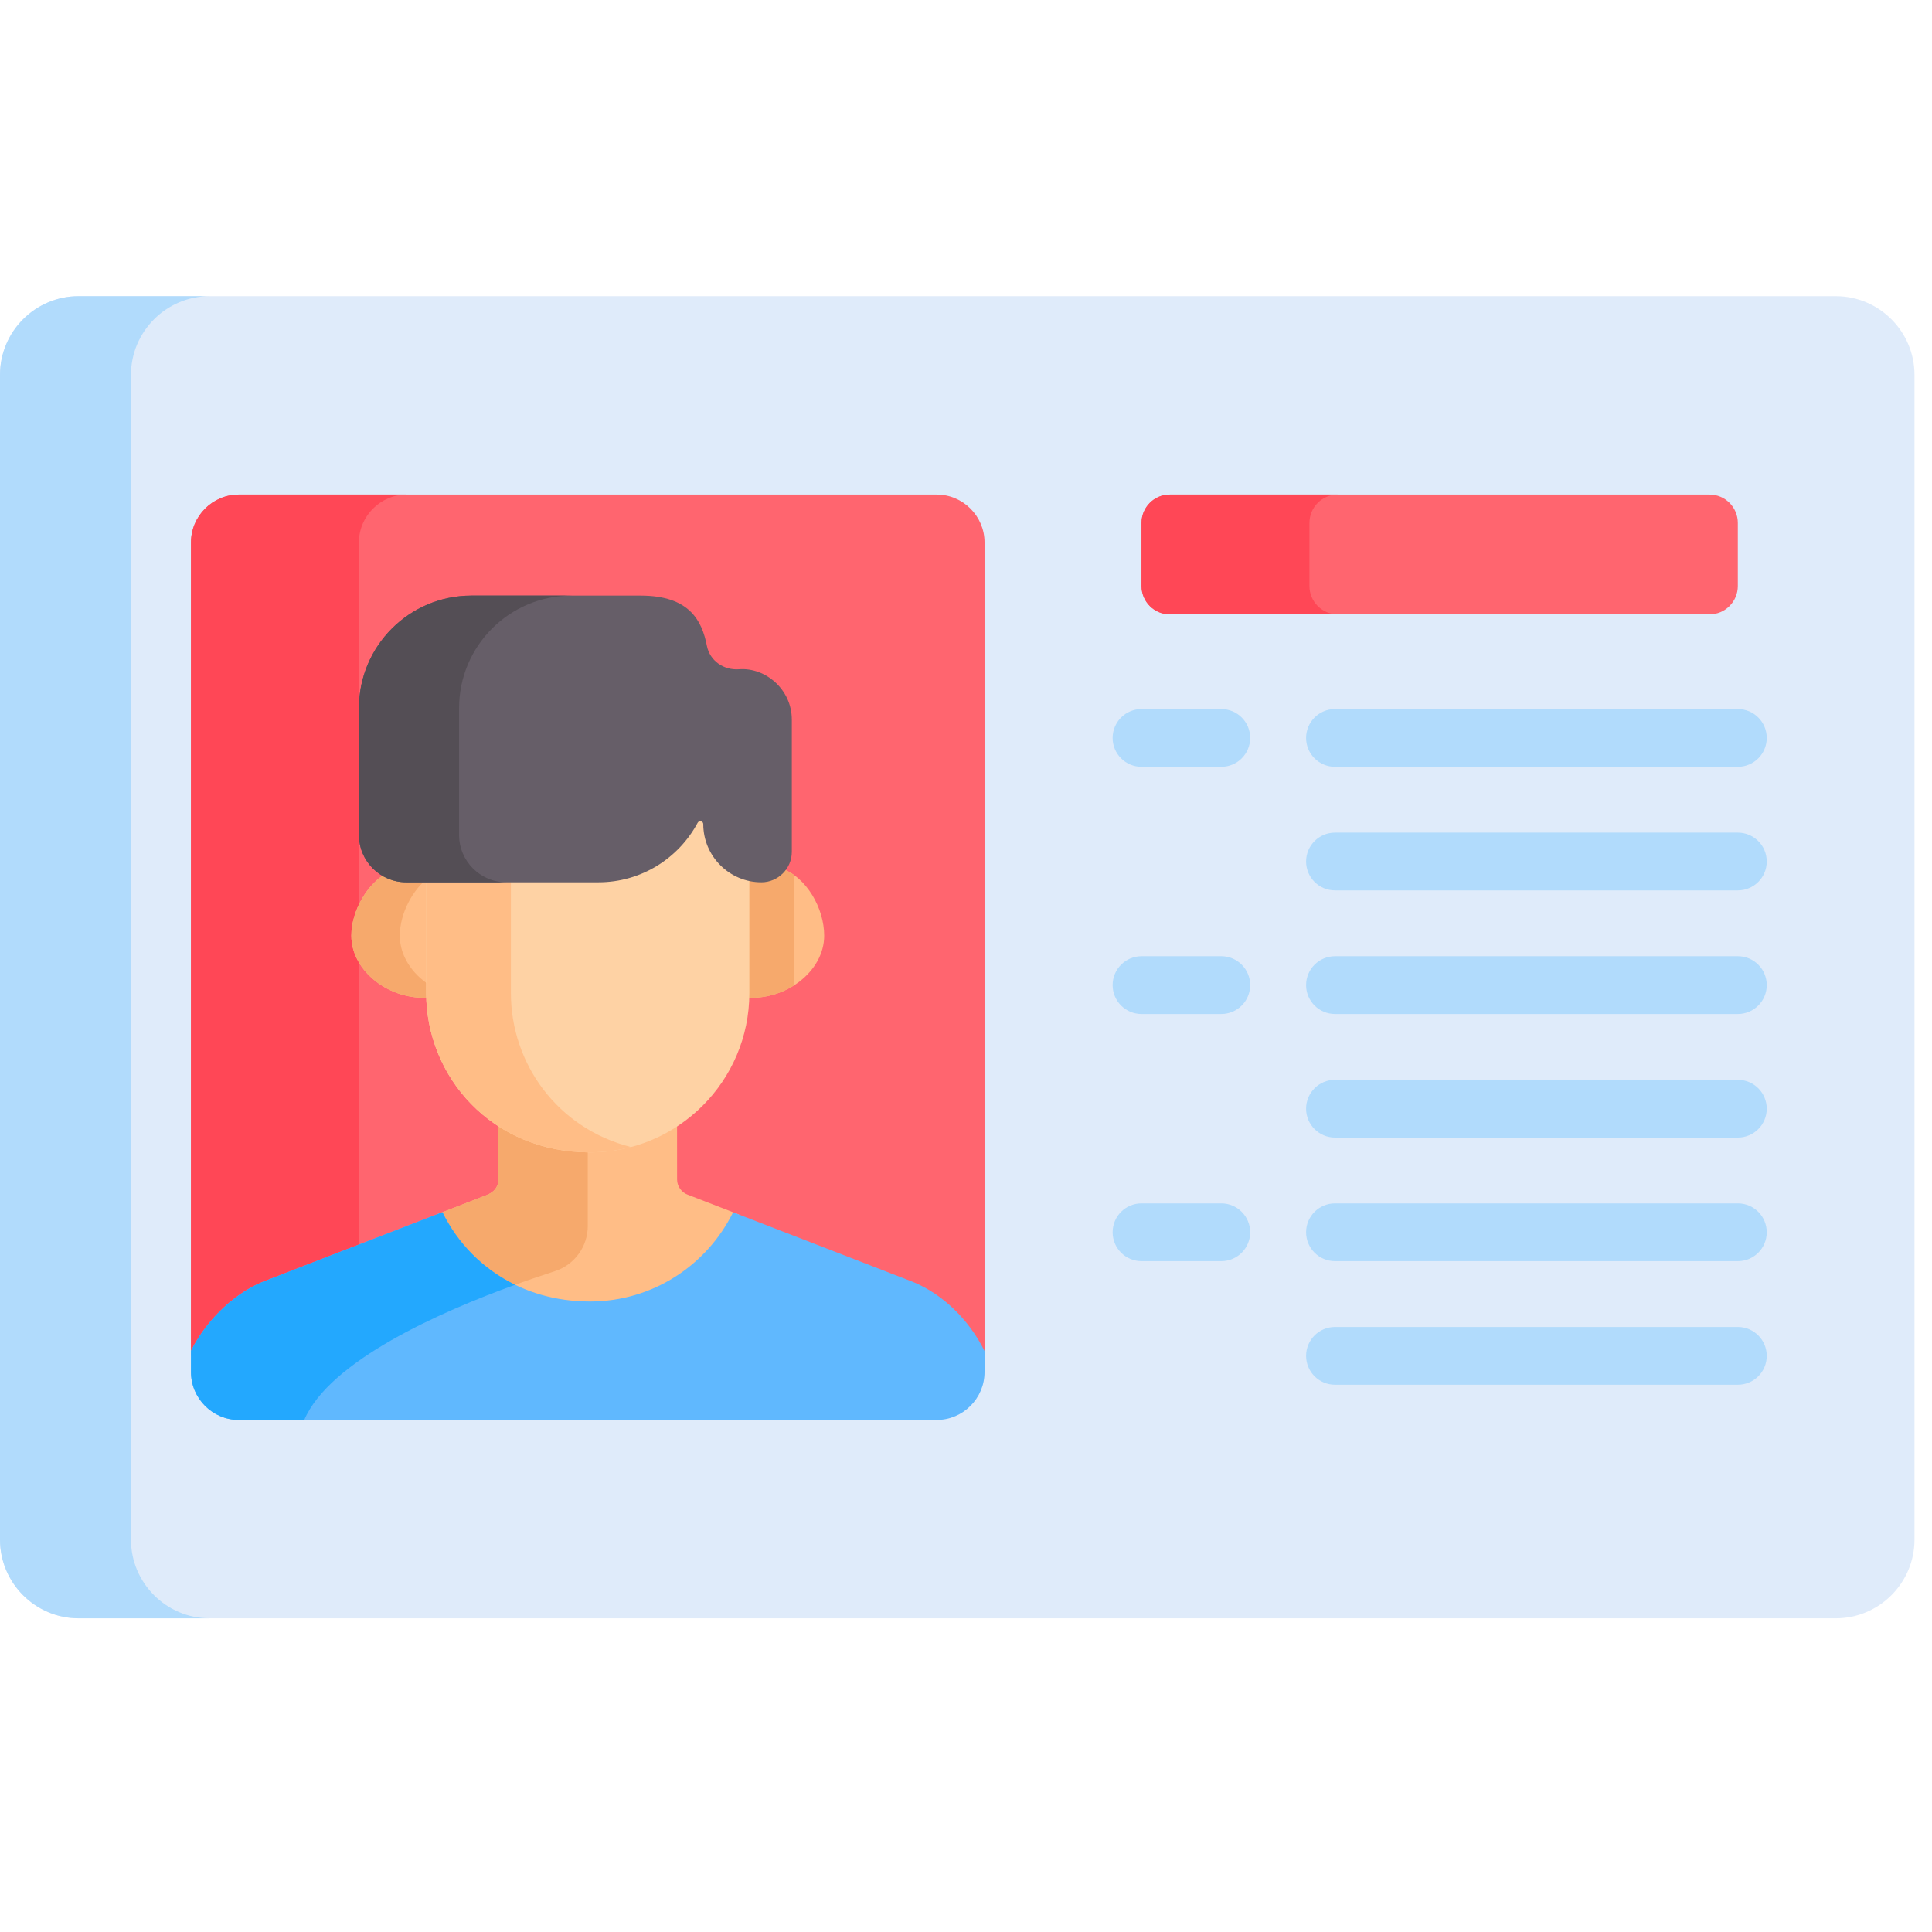
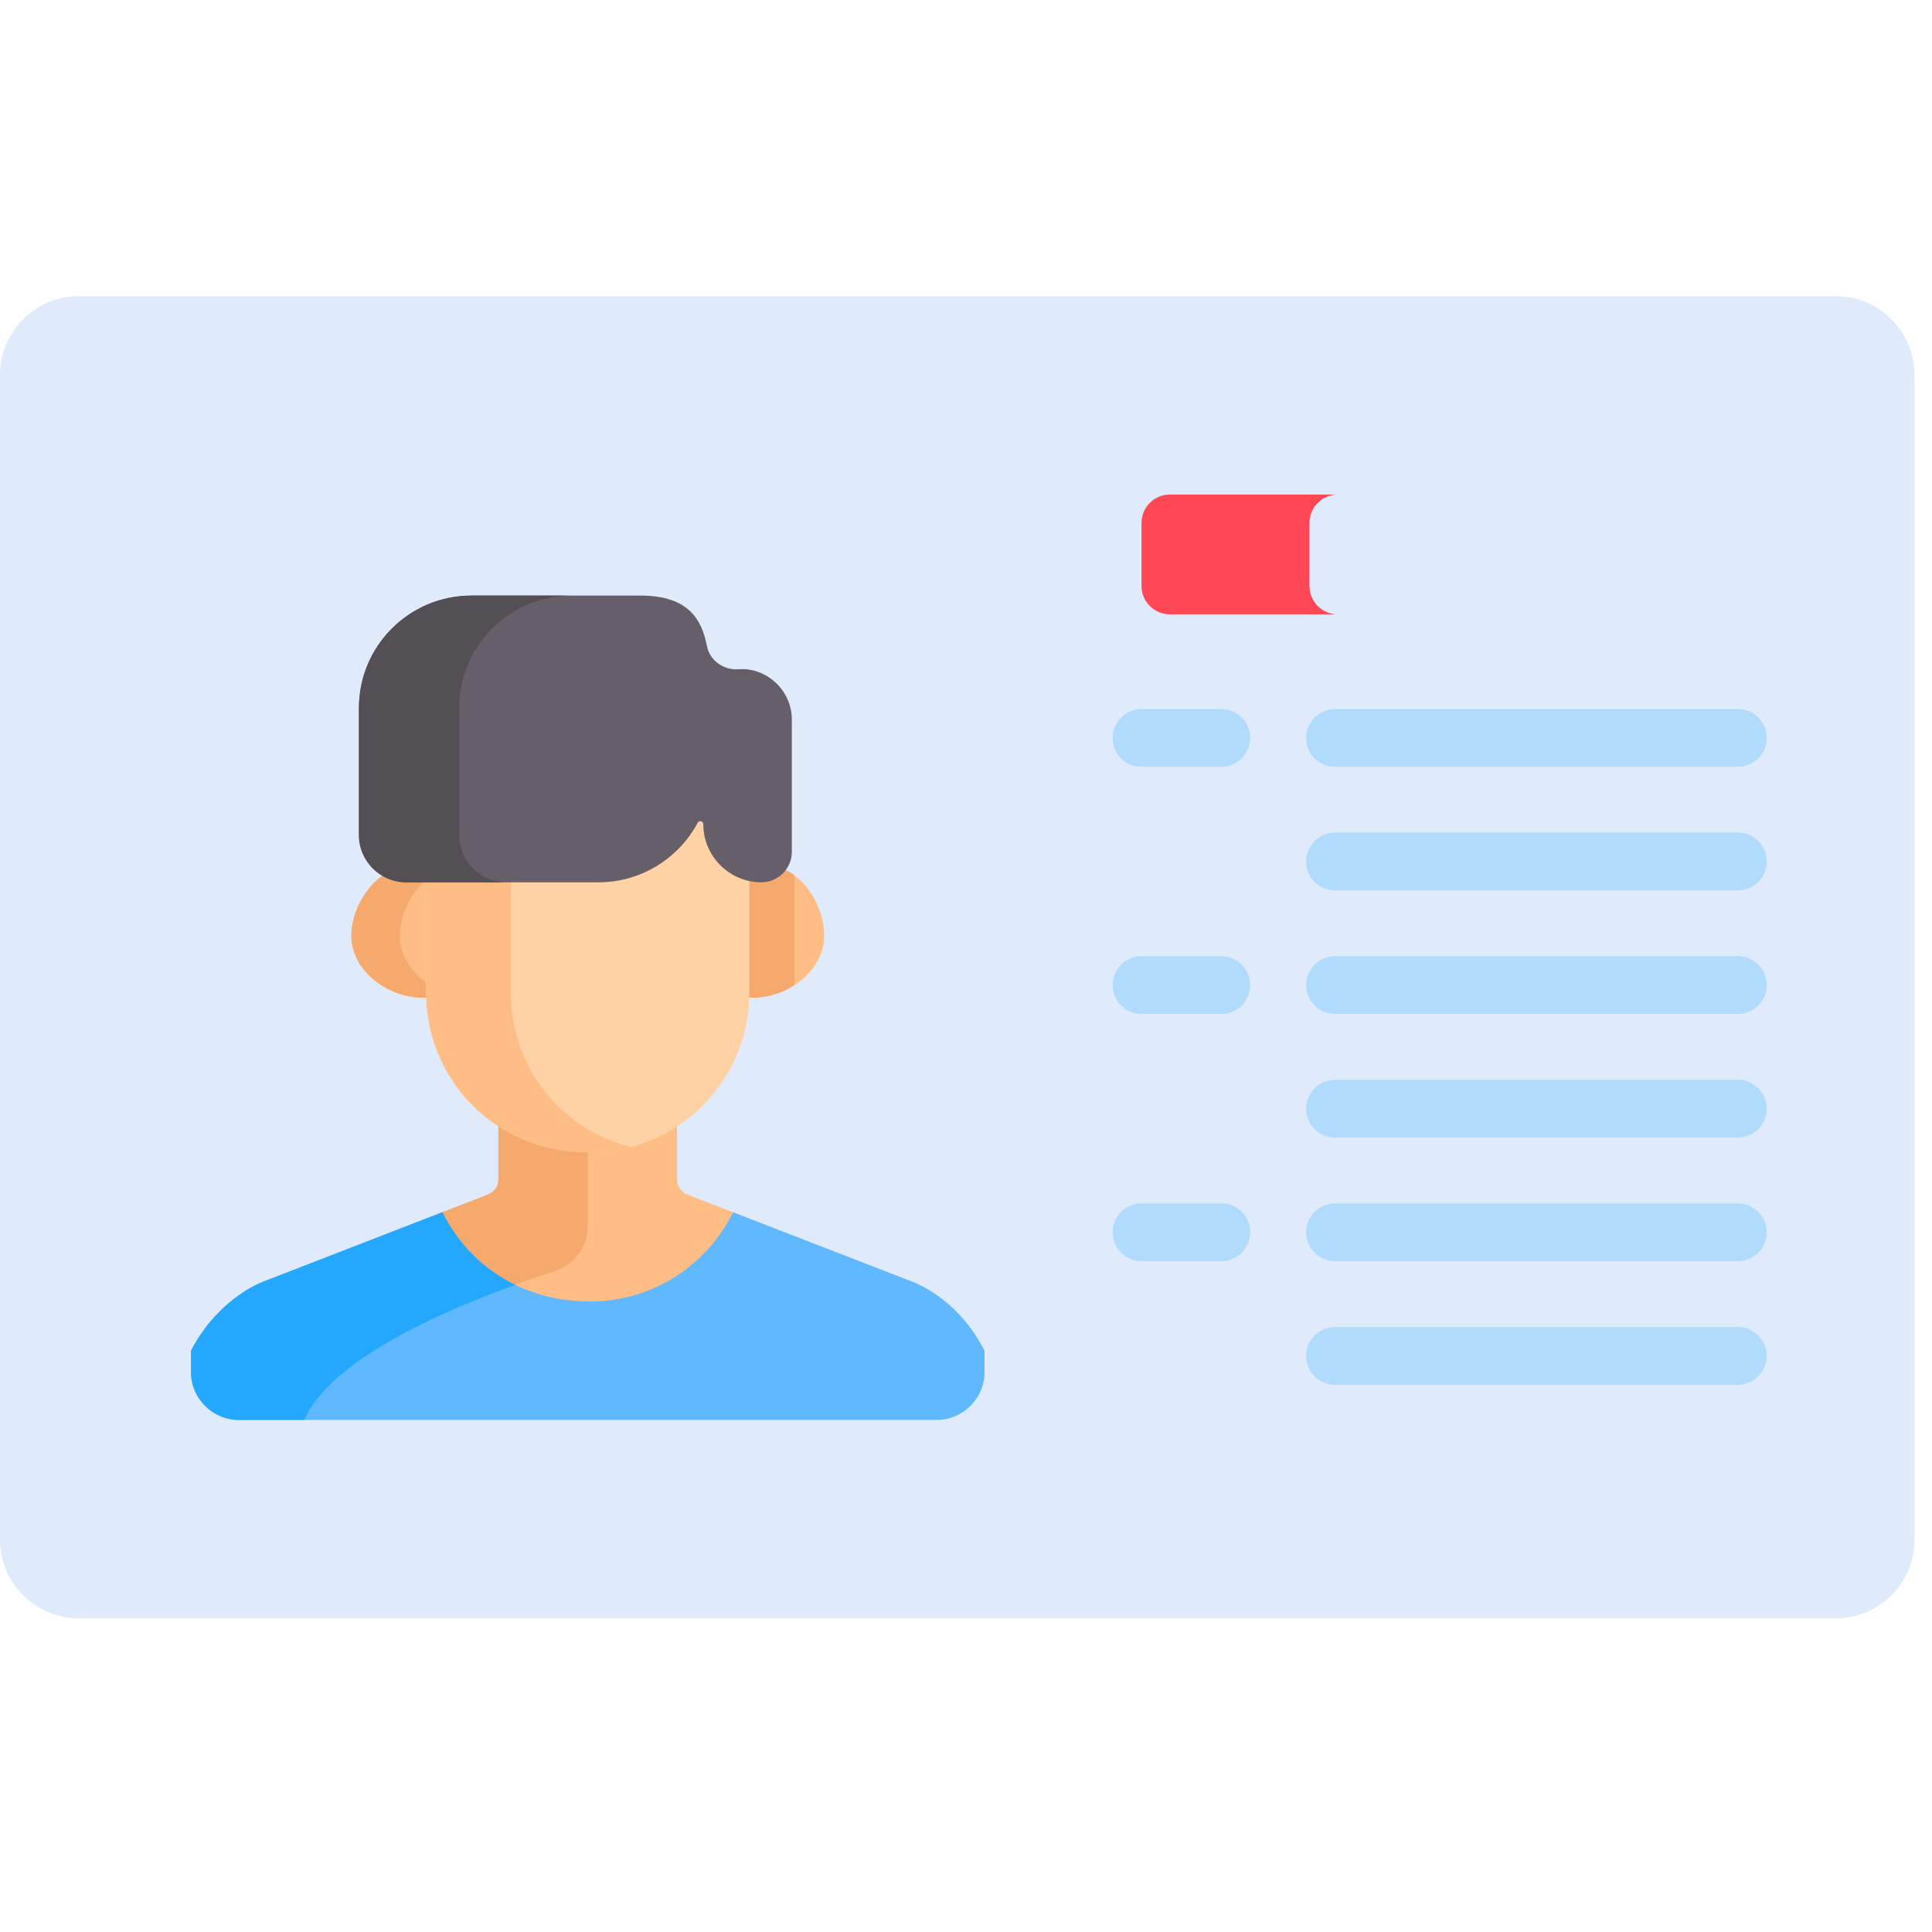
<svg xmlns="http://www.w3.org/2000/svg" width="107" height="107" viewBox="0 0 107 107" fill="none">
  <g clip-path="url(#clip0_1035_2377)">
    <path d="M101.679 16.404H4.351C1.958 16.404 0 18.362 0 20.756V85.275C0 87.668 1.958 89.626 4.351 89.626H101.679C104.072 89.626 106.03 87.668 106.03 85.275V20.756C106.03 18.362 104.072 16.404 101.679 16.404Z" fill="#DFEBFA" />
-     <path d="M7.254 85.275V20.756C7.254 18.363 9.212 16.404 11.605 16.404H4.351C1.958 16.404 0 18.362 0 20.756V85.275C0 87.668 1.958 89.626 4.351 89.626H11.605C9.212 89.626 7.254 87.668 7.254 85.275Z" fill="#B1DBFC" />
-     <path d="M54.527 75.092V30.041C54.527 28.583 53.334 27.39 51.876 27.39H13.229C11.771 27.39 10.578 28.583 10.578 30.041V75.092H54.527Z" fill="#FF656F" />
-     <path d="M22.529 27.39H13.229C11.771 27.39 10.578 28.583 10.578 30.041V75.092H19.878V30.041C19.878 28.583 21.071 27.39 22.529 27.39Z" fill="#FF4756" />
    <path d="M24.186 67.259C25.669 70.181 28.708 72.315 32.687 72.315C36.275 72.315 39.39 70.258 40.919 67.262L38.071 66.159C37.923 66.102 37.787 66.001 37.684 65.865C37.568 65.713 37.5 65.526 37.499 65.327L37.497 61.747C36.111 62.654 34.457 63.183 32.681 63.183C30.722 63.183 29.003 62.64 27.602 61.734V65.322C27.602 65.559 27.528 65.732 27.421 65.864C27.22 66.112 26.901 66.206 26.731 66.272L24.186 67.259Z" fill="#FFBD86" />
    <path d="M32.553 67.896V63.181C30.648 63.158 28.973 62.62 27.602 61.734V65.321C27.602 65.558 27.528 65.732 27.421 65.863C27.22 66.112 26.901 66.206 26.731 66.272L24.186 67.259C25.043 68.948 26.422 70.373 28.2 71.276C29.157 70.923 30.027 70.629 30.732 70.401C31.819 70.05 32.553 69.037 32.553 67.896Z" fill="#F6A96C" />
    <path d="M50.569 70.999L40.6 67.139C39.162 70.063 36.153 72.081 32.68 72.081C28.827 72.081 25.897 69.987 24.503 67.135L14.536 70.999C13.196 71.551 11.563 72.87 10.578 74.811V75.99C10.578 77.448 11.771 78.641 13.229 78.641H51.876C53.334 78.641 54.527 77.448 54.527 75.99V74.82C53.647 73.056 52.194 71.668 50.569 70.999Z" fill="#60B8FE" />
    <path d="M28.528 71.155C26.724 70.278 25.338 68.842 24.503 67.135L14.536 70.999C13.196 71.551 11.563 72.87 10.578 74.811V75.99C10.578 77.448 11.771 78.641 13.229 78.641H16.849C18.251 75.372 24.356 72.667 28.528 71.155Z" fill="#23A8FE" />
    <path d="M96.247 49.313H73.936C73.052 49.313 72.336 48.597 72.336 47.713C72.336 46.829 73.052 46.113 73.936 46.113H96.248C97.131 46.113 97.848 46.83 97.848 47.713C97.848 48.597 97.131 49.313 96.247 49.313Z" fill="#B1DBFC" />
    <path d="M96.247 56.158H73.936C73.052 56.158 72.336 55.441 72.336 54.558C72.336 53.674 73.052 52.958 73.936 52.958H96.248C97.131 52.958 97.848 53.674 97.848 54.558C97.848 55.441 97.131 56.158 96.247 56.158Z" fill="#B1DBFC" />
-     <path d="M94.677 27.39H64.79C63.924 27.39 63.221 28.093 63.221 28.96V32.454C63.221 33.321 63.923 34.024 64.79 34.024H94.677C95.544 34.024 96.246 33.321 96.246 32.454V28.96C96.246 28.093 95.544 27.39 94.677 27.39Z" fill="#FF656F" />
    <path d="M72.521 32.454V28.96C72.521 28.093 73.224 27.39 74.091 27.39H64.79C63.924 27.39 63.221 28.093 63.221 28.96V32.454C63.221 33.321 63.923 34.024 64.79 34.024H74.091C73.224 34.024 72.521 33.321 72.521 32.454Z" fill="#FF4756" />
    <path d="M96.247 42.468H73.936C73.052 42.468 72.336 41.752 72.336 40.868C72.336 39.985 73.052 39.269 73.936 39.269H96.248C97.131 39.269 97.848 39.985 97.848 40.868C97.848 41.752 97.131 42.468 96.247 42.468Z" fill="#B1DBFC" />
    <path d="M96.247 63.002H73.936C73.052 63.002 72.336 62.286 72.336 61.403C72.336 60.519 73.052 59.803 73.936 59.803H96.248C97.131 59.803 97.848 60.519 97.848 61.403C97.848 62.286 97.131 63.002 96.247 63.002Z" fill="#B1DBFC" />
    <path d="M96.247 69.847H73.936C73.052 69.847 72.336 69.131 72.336 68.247C72.336 67.363 73.052 66.647 73.936 66.647H96.248C97.131 66.647 97.848 67.364 97.848 68.247C97.848 69.131 97.131 69.847 96.247 69.847Z" fill="#B1DBFC" />
    <path d="M96.247 76.692H73.936C73.052 76.692 72.336 75.976 72.336 75.092C72.336 74.208 73.052 73.492 73.936 73.492H96.248C97.131 73.492 97.848 74.209 97.848 75.092C97.848 75.976 97.131 76.692 96.247 76.692Z" fill="#B1DBFC" />
    <path d="M67.639 56.158H63.221C62.337 56.158 61.621 55.441 61.621 54.558C61.621 53.674 62.337 52.958 63.221 52.958H67.639C68.523 52.958 69.239 53.674 69.239 54.558C69.239 55.441 68.523 56.158 67.639 56.158Z" fill="#B1DBFC" />
    <path d="M67.639 42.468H63.221C62.337 42.468 61.621 41.752 61.621 40.868C61.621 39.985 62.337 39.269 63.221 39.269H67.639C68.523 39.269 69.239 39.985 69.239 40.868C69.239 41.752 68.523 42.468 67.639 42.468Z" fill="#B1DBFC" />
    <path d="M67.639 69.847H63.221C62.337 69.847 61.621 69.131 61.621 68.247C61.621 67.363 62.337 66.647 63.221 66.647H67.639C68.523 66.647 69.239 67.364 69.239 68.247C69.239 69.131 68.523 69.847 67.639 69.847Z" fill="#B1DBFC" />
    <path d="M43.254 48.086C42.96 48.336 42.58 48.488 42.166 48.488C41.938 48.488 41.527 48.463 41.313 48.418V55.002C41.313 55.084 41.309 55.165 41.307 55.246C43.511 55.423 45.646 53.799 45.646 51.82C45.646 50.313 44.676 48.57 43.254 48.086Z" fill="#FFBD86" />
    <path d="M43.997 48.477C43.767 48.31 43.518 48.176 43.254 48.086C42.96 48.336 42.58 48.488 42.166 48.488C41.938 48.488 41.527 48.464 41.313 48.418V55.002C41.313 55.084 41.309 55.165 41.307 55.246C42.275 55.324 43.23 55.054 43.997 54.559V48.477Z" fill="#F6A96C" />
    <path d="M23.793 55.002V48.488H22.502C22.155 48.488 21.824 48.419 21.521 48.296C20.346 48.888 19.459 50.456 19.459 51.82C19.459 53.797 21.591 55.424 23.799 55.246C23.796 55.165 23.793 55.084 23.793 55.002Z" fill="#FFBD86" />
    <path d="M23.793 54.559C22.814 53.927 22.143 52.929 22.143 51.82C22.143 50.622 22.829 49.266 23.793 48.553V48.488H22.502C22.155 48.488 21.824 48.419 21.521 48.296C20.346 48.888 19.459 50.456 19.459 51.82C19.459 53.797 21.591 55.424 23.799 55.246C23.796 55.165 23.793 55.084 23.793 55.002V54.559Z" fill="#F6A96C" />
    <path d="M38.949 45.459C38.949 45.287 38.718 45.227 38.637 45.38C37.588 47.341 35.521 48.676 33.141 48.676H23.604V55.002C23.604 59.613 27.216 63.823 32.68 63.823C37.544 63.823 41.501 59.866 41.501 55.002V48.606C40.048 48.298 38.949 47.001 38.949 45.459Z" fill="#FED2A4" />
    <path d="M28.295 55.002V48.676H23.604V55.002C23.604 59.612 27.216 63.823 32.68 63.823C33.463 63.823 34.221 63.719 34.945 63.527C30.863 62.493 28.295 58.89 28.295 55.002Z" fill="#FFBD86" />
    <path d="M40.929 37.065C40.086 37.13 39.313 36.6 39.15 35.77C38.877 34.373 38.185 32.986 35.483 32.986H26.109C22.668 32.986 19.879 35.775 19.879 39.216V46.242C19.879 47.69 21.053 48.865 22.502 48.865H33.142C35.522 48.865 37.589 47.529 38.638 45.568C38.719 45.416 38.95 45.475 38.95 45.648C38.95 47.417 40.397 48.865 42.167 48.865C43.094 48.865 43.853 48.106 43.853 47.178V39.855C43.853 38.174 42.386 36.953 40.929 37.065Z" fill="#665E68" />
    <path d="M25.426 46.242V39.216C25.426 35.775 28.215 32.986 31.655 32.986H26.109C22.668 32.986 19.879 35.775 19.879 39.216V46.242C19.879 47.69 21.053 48.865 22.502 48.865H28.049C26.6 48.865 25.426 47.69 25.426 46.242Z" fill="#544E55" />
  </g>
  <defs>
    <clipPath id="clip0_1035_2377">
      <rect width="106.03" height="106.03" fill="white" />
    </clipPath>
  </defs>
</svg>